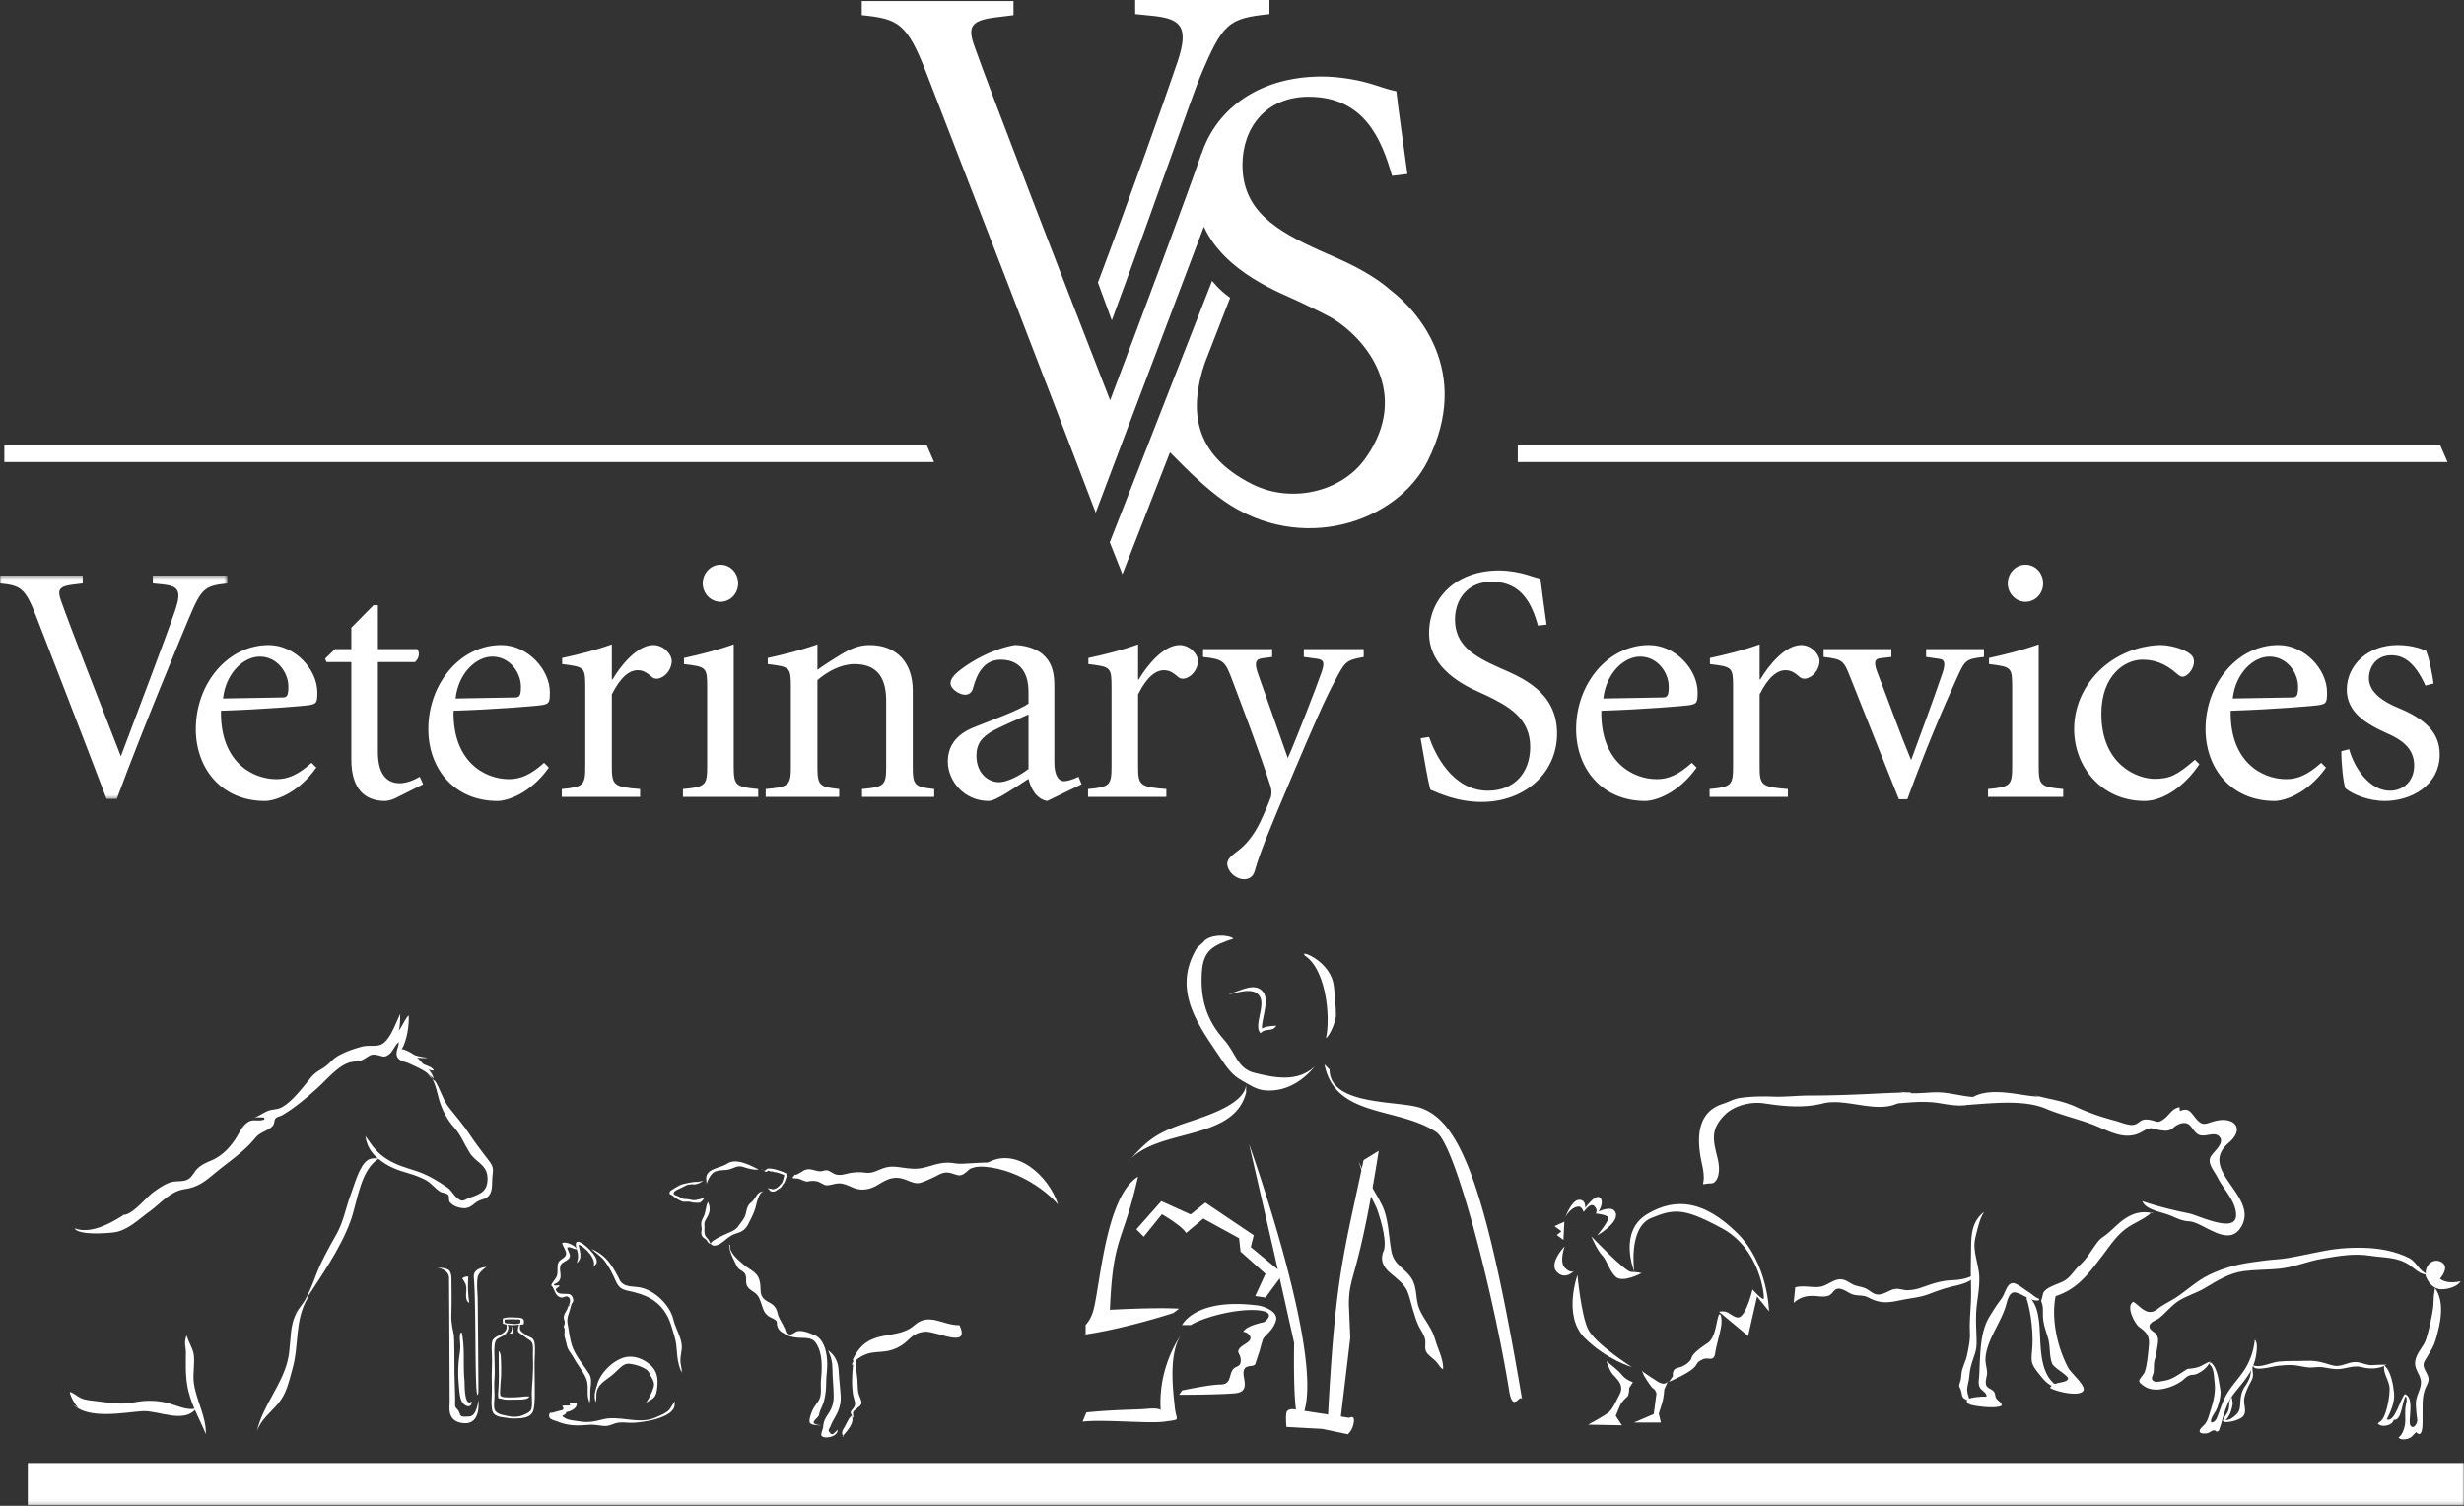
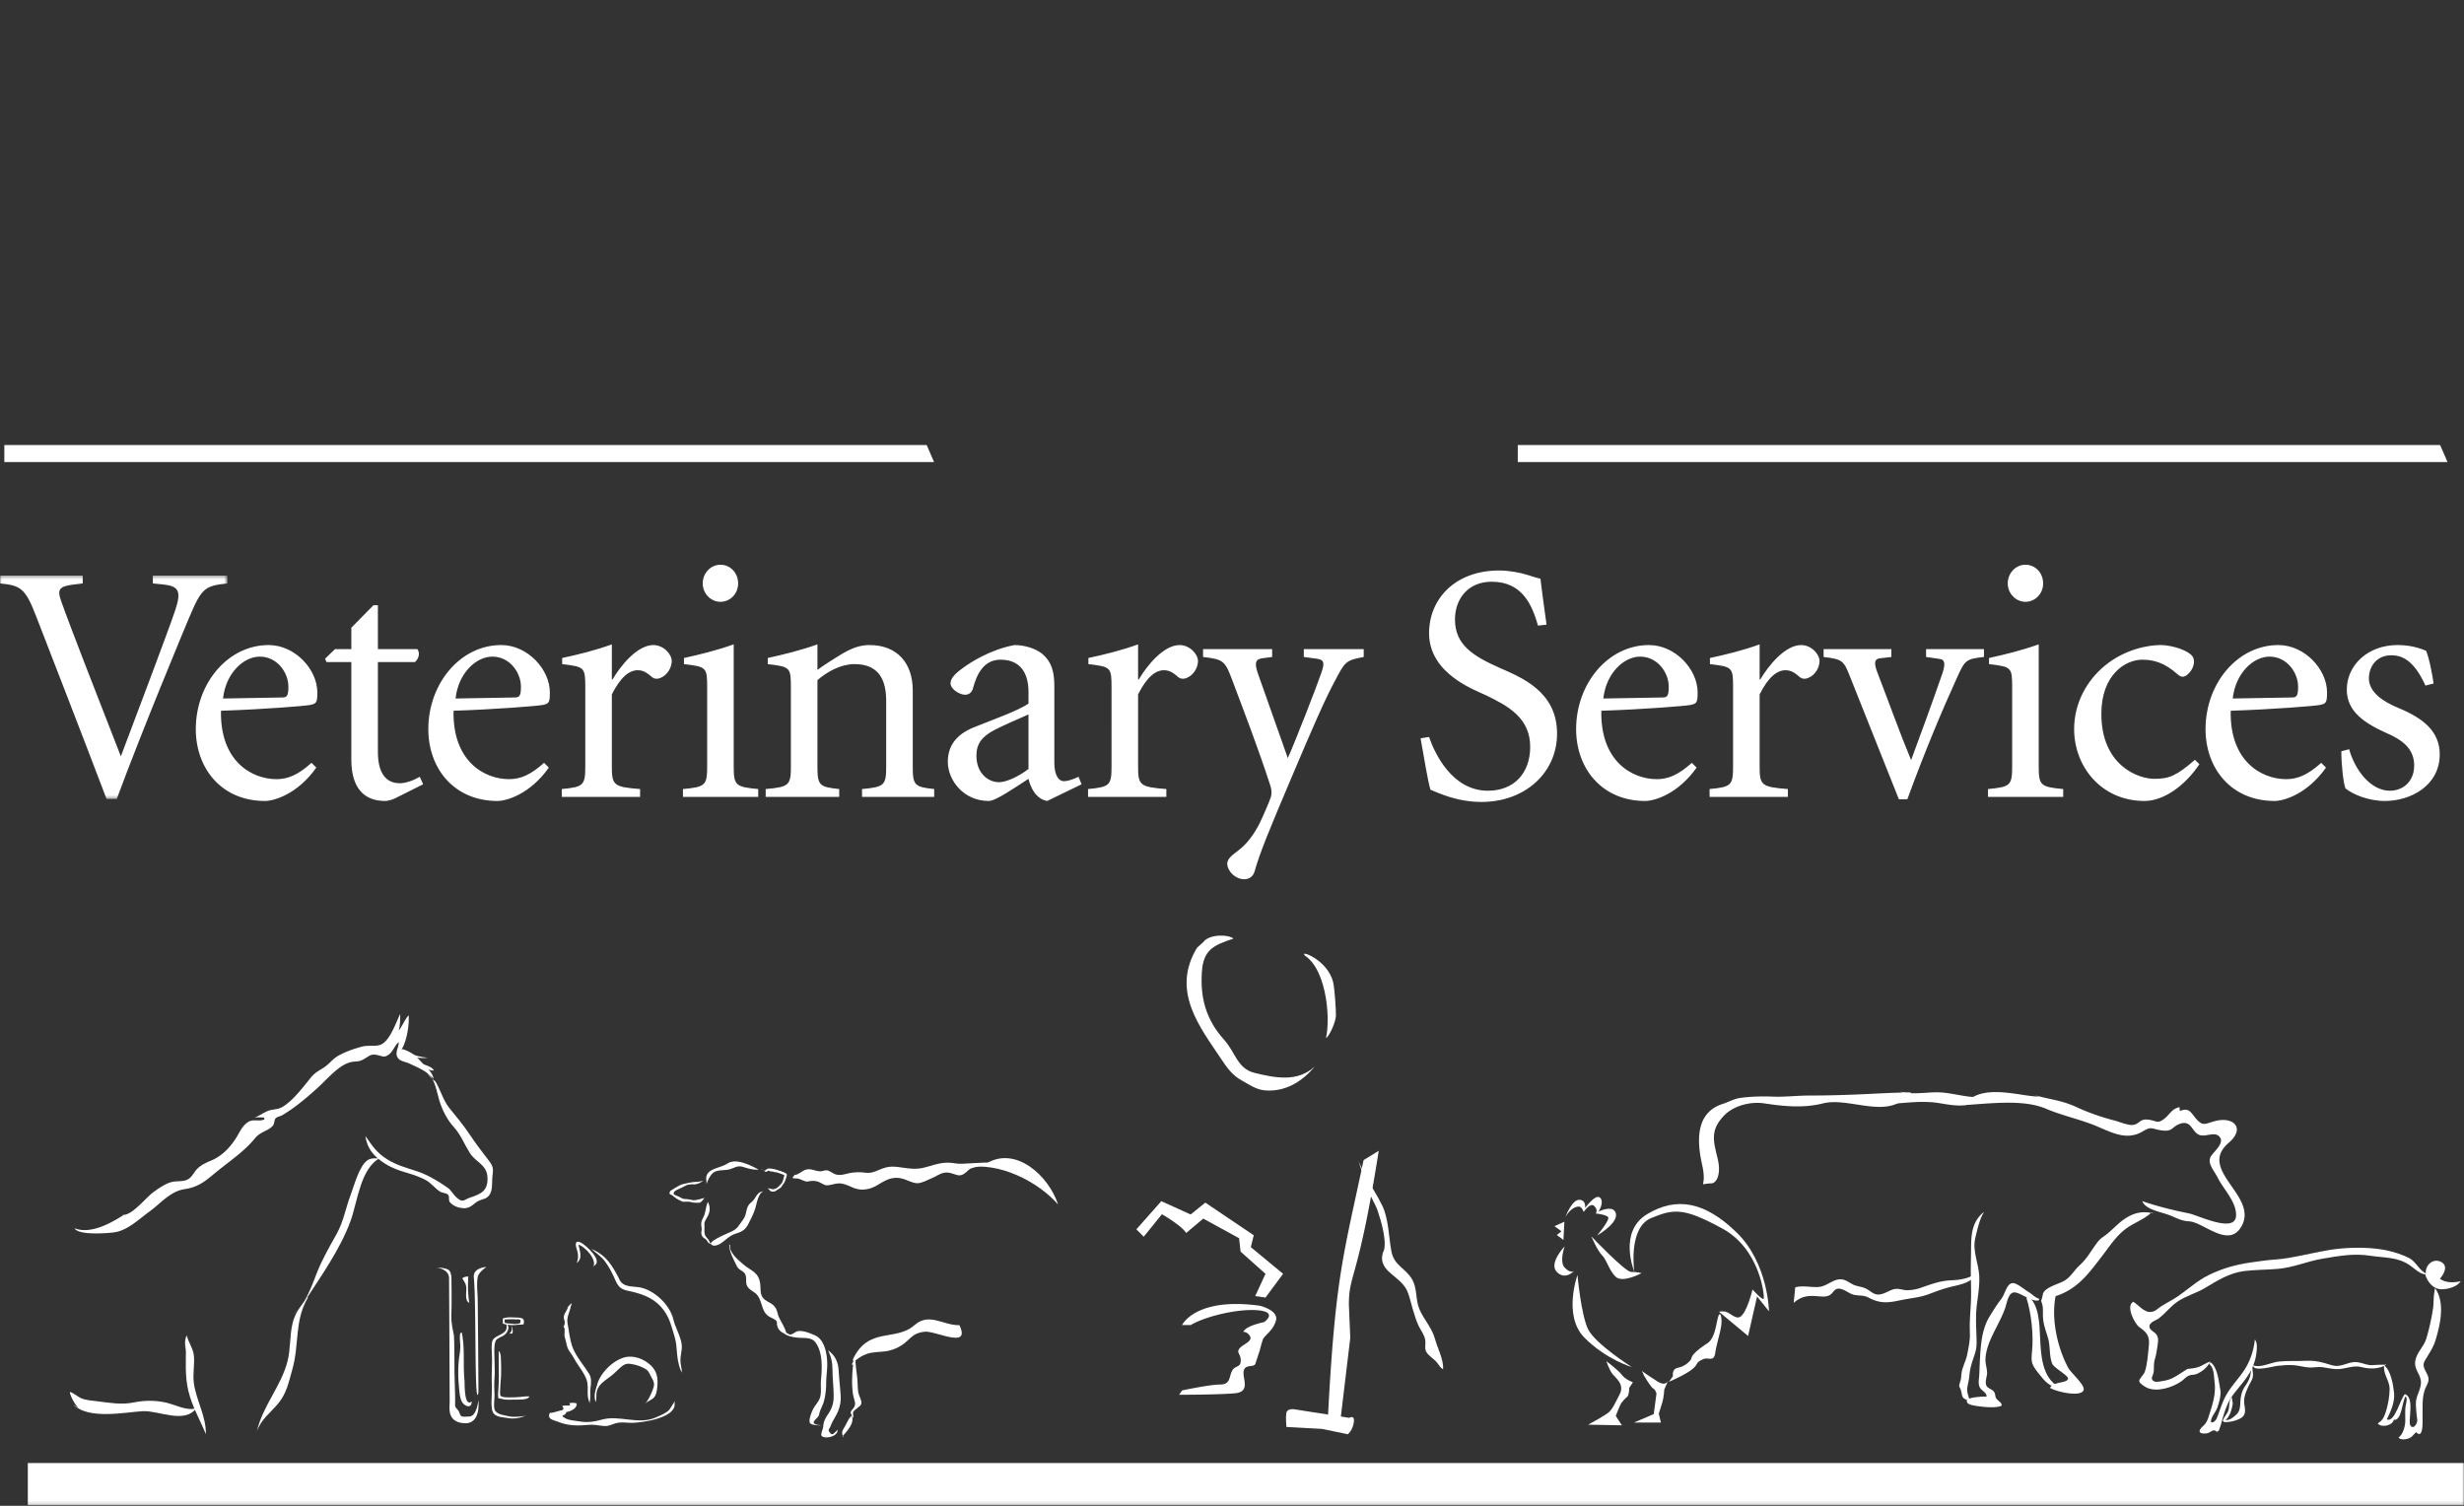
<svg xmlns="http://www.w3.org/2000/svg" xmlns:xlink="http://www.w3.org/1999/xlink" width="720" height="440" viewBox="0 0 720 440">
  <rect x="0" y="0" width="720" height="440" fill="#333333" stroke="none" />
  <defs>
    <path id="a" d="M0 .372h66.444v65.25H0z" />
    <path id="c" d="M0 439.824h720V0H0z" />
  </defs>
  <g fill="none" fill-rule="evenodd">
-     <path d="M320.824 82.555c9.318-24.73 19.311-52.818 23.25-64.457 3.412-10.219 1.07-12.549-6.986-13.443l-5.379-.537V0h39.236v4.117c-11.998 1.266-13.617 2.51-20.238 18.277-2.332 5.555-12.39 34.846-25.828 71.22l-4.055-11.059z" fill="#FFF" />
-     <path d="M406.397 84.838c-6.263-5.514-14.166-8.756-20.23-11.42-13.614-6.084-23.108-12-23.108-25.258 0-10.572 6.624-19.891 19.344-19.891 16.311 0 21.321 12.54 24.368 23.113l4.476-.537c-1.432-10.75-2.512-17.914-3.228-24.191-1.97-.355-4.476-1.248-6.803-1.963-3.769-1.262-9.865-2.332-14.875-2.332-18.677 0-30.971 9.658-35.224 22.545l-.057.01c-3.942 11.643-17.353 47.342-26.671 72.062-13.08-33.504-35.038-90.33-39.7-103.592-1.972-5.551-.89-7.342 5.731-8.238l5.732-.713V.303h-44.337v4.13c10.75 1.073 13.257 2.323 18.993 17.192 7.704 19.889 37.189 96.113 49.37 128.178 0 0 19.812-52.537 31.598-83.561 6.212 13.584 22.974 19.545 27.757 21.865 3.07 1.484 6.284 2.977 9.357 4.645 10.26 5.998 23.584 22.275 10.059 41.24-6.956 9.766-21.565 13.182-32.909 7.547-17.651-8.78-18.523-22.08-13.993-35.46l7.407-19.067c-3.355-2.385-5.27-4.953-5.27-4.953l-29.893 76.416 3.695 9.326 13.89-35.625c.49.5.992.996 1.48 1.477 3.457 3.529 9.1 9.113 14.278 12.717 22.568 15.713 50.501 6.338 59.524-11.625 13.21-26.321-3.209-44.183-10.762-49.907" fill="#FFF" />
    <g transform="translate(0 167.824)">
      <mask id="b" fill="#fff">
        <use xlink:href="#a" />
      </mask>
      <path d="M31.129 65.621c-6.758-17.807-16.307-42.37-20.586-53.414C7.36 3.951 5.969 3.254 0 2.658V.372h24.172v2.286l-3.182.393c-3.684.504-4.277 1.5-3.184 4.582 2.586 7.36 10.246 26.96 17.508 45.552 5.172-13.726 13.729-36.302 15.912-42.763 1.89-5.68.89-6.968-3.584-7.469l-2.98-.295V.372h21.782v2.286c-6.664.697-7.557 1.396-11.238 10.145-1.297 3.086-13.631 32.627-21.084 52.818h-2.993z" fill="#FFF" mask="url(#b)" />
    </g>
    <path d="M91.029 222.902c-3.98 3.578-6.953 4.774-10.236 4.774-7.168 0-16.512-5.17-16.223-19.989 12.338-.404 24.67-1.402 26.064-1.693 1.793-.404 2.094-.598 2.094-3.678 0-6.672-6.473-13.829-14.234-13.829-11.932 0-21.281 11.243-21.281 24.564 0 11.543 7.56 20.997 20.2 20.997 2.679 0 9.544-1.997 15.015-9.752l-1.4-1.394zm-25.86-18.797c.798-7.365 5.97-12.236 10.739-12.236 5.18 0 8.363 4.771 8.363 8.754 0 2.686-.406 3.182-1.795 3.182l-17.306.3zM110.424 219.721c0 7.757 3.674 9.148 6.365 9.148 1.785 0 3.979-.795 5.87-1.889l.99 2.193-8.15 4.074c-1 .502-2.296.801-2.991.801-6.36 0-9.846-4.086-9.846-12.034v-28.556h-7.264l-.398-.995 2.889-2.78h4.773v-6.265l6.467-6.568h1.295v12.832h11.535c.799 1.092.496 2.684-.695 3.777h-10.84v26.262zM158.979 222.902c-3.971 3.578-6.963 4.774-10.236 4.774-7.16 0-16.516-5.17-16.213-19.989 12.328-.404 24.658-1.402 26.061-1.693 1.785-.404 2.084-.598 2.084-3.678 0-6.672-6.461-13.829-14.223-13.829-11.938 0-21.289 11.243-21.289 24.564 0 11.543 7.561 20.997 20.193 20.997 2.682 0 9.551-1.997 15.02-9.752l-1.397-1.394zm-25.858-18.797c.797-7.365 5.973-12.236 10.744-12.236 5.178 0 8.357 4.771 8.357 8.754 0 2.686-.402 3.182-1.793 3.182l-17.308.3zM178.785 223.894c0 5.572.5 6.069 8.258 6.67v2.287h-22.885v-2.287c6.373-.601 6.867-1.097 6.867-6.67V200.92c0-5.973-.199-6.067-6.758-6.864v-1.786c4.674-1 9.543-2.192 14.518-3.978v10.244h.197c2.29-3.882 7.162-10.047 11.936-10.047 2.994 0 5.371 2.69 5.371 4.675 0 1.69-1.088 3.981-3.178 4.875-1.098.496-1.988.296-2.484-.1-1.4-1.196-2.494-2.094-4.279-2.094-2.393 0-4.973 1.894-7.562 7.065v20.986zM215.689 170.482c0 2.986-2.291 5.37-5.18 5.37-2.775 0-5.168-2.384-5.168-5.37 0-3.086 2.393-5.467 5.168-5.467 2.889 0 5.18 2.38 5.18 5.467zm-1.293 53.413c0 5.572.496 6.068 7.158 6.669v2.288h-21.986v-2.288c6.566-.601 7.072-1.097 7.072-6.67V200.92c0-5.973-.207-6.068-6.775-6.865v-1.785c4.582-1 9.457-2.193 14.531-3.98v35.605zM238.863 195.74c1.887-1.385 4.076-2.777 6.662-4.37 2.979-1.79 5.47-2.882 8.555-2.882 8.156 0 12.633 5.367 12.633 13.227v22.18c0 5.572.496 6.068 6.268 6.668v2.288h-21.088v-2.288c6.566-.6 7.057-1.096 7.057-6.669v-19.097c0-5.768-1.885-10.742-9.246-10.742-3.881 0-7.85 2.086-10.84 4.684v25.156c0 5.572.492 6.068 6.36 6.668v2.288H223.74v-2.288c6.867-.6 7.363-1.096 7.363-6.668V200.92c0-5.973-.205-6.068-6.756-6.865v-1.785c4.566-1 9.44-2.193 14.516-3.98v7.45zM316.049 229.174l-.896-2.192c-1.79.895-3.477 1.293-4.283 1.293-1.48 0-2.785-1.69-2.785-5.372v-22.38c0-3.577-.488-7.063-3.773-9.65-1.99-1.487-5.07-2.384-7.857-2.384-7.062 1.297-12.93 5.07-15.316 6.863-2.19 1.594-3.391 2.982-3.391 4.279 0 1.785 2.693 3.38 4.28 3.38 1.1 0 1.993-.694 2.292-1.9 1.094-4.165 3.182-8.345 8.05-8.345 5.27 0 8.165 3.277 8.165 9.449v3.375c-2.986 2.098-11.143 4.979-16.018 6.963-5.172 2.094-7.557 5.48-7.557 10.049 0 5.473 4.674 11.447 11.936 11.447 2.09 0 7.46-3.79 11.639-6.467.592 2.485 2.08 5.863 5.467 6.467l10.047-4.875zm-15.516-4.48c-2.69 2.09-6.37 3.876-8.65 3.876-2.988 0-6.566-2.486-6.566-7.756 0-3.588 1.688-5.566 5.172-7.461 1.88-.996 7.852-3.678 10.045-4.582v15.924h-.001zM332.557 223.894c0 5.572.494 6.069 8.258 6.67v2.287h-22.877v-2.287c6.363-.601 6.863-1.097 6.863-6.67V200.92c0-5.973-.203-6.067-6.764-6.864v-1.786c4.676-1 9.547-2.192 14.52-3.978v10.244h.201c2.293-3.882 7.16-10.047 11.94-10.047 2.985 0 5.364 2.69 5.364 4.675 0 1.69-1.092 3.981-3.176 4.875-1.098.496-1.99.296-2.494-.1-1.38-1.196-2.486-2.094-4.279-2.094-2.38 0-4.967 1.894-7.557 7.065v20.986h.001zM371.73 191.971l-2.978.395c-2.195.301-2.089 1.887-1.096 4.68l8.65 24.468c2.486-5.569 8.563-21.286 9.75-24.772 1.094-3.082.901-3.975-1.387-4.277l-3.688-.492v-2.289h17.505v2.29c-5.37.991-5.462 1.392-8.553 7.255-2.685 4.975-6.267 13.131-12.627 28.154-6.57 15.51-9.155 21.781-10.644 27.054-.496 1.983-1.994 2.487-3.09 2.487-2.488 0-4.868-2.189-4.971-4.578.103-1.393 1.194-2.28 2.784-3.486 2.788-1.984 5.07-4.968 6.86-8.652 1.4-2.983 2.688-6.065 3.092-7.256.29-.897.29-2.09-.106-3.283-3.38-10.54-8.058-22.684-10.938-30.34-2.29-6.164-2.589-6.66-8.752-7.355v-2.289h20.188v2.286h.002zM417.584 215.348c1.596 4.67 6.668 15.71 17.209 15.71 7.562 0 12.34-5.077 12.34-12.833 0-8.453-6.477-11.939-12.832-15.016-3.287-1.59-16.717-6.264-16.717-18.203 0-9.85 7.469-18.303 20.494-18.303 2.787 0 6.164.602 8.262 1.293 1.289.4 2.682.89 3.781 1.09.393 3.48.988 7.46 1.789 13.432l-2.488.3c-1.699-5.872-4.479-12.835-13.533-12.835-7.064 0-10.736 5.174-10.736 11.041 0 7.365 5.266 10.646 12.83 14.03 6.564 2.884 17.002 6.966 17.002 19.302 0 11.533-9.445 19.98-22.076 19.98-3.582 0-6.961-.692-9.453-1.485-2.486-.798-4.275-1.599-5.463-2.087-.801-2.586-1.902-9.654-2.887-15.025l2.478-.39zM494.373 222.902c-3.979 3.578-6.959 4.774-10.242 4.774-7.168 0-16.512-5.17-16.213-19.989 12.332-.404 24.67-1.402 26.055-1.693 1.793-.404 2.089-.598 2.089-3.678 0-6.672-6.468-13.829-14.22-13.829-11.938 0-21.287 11.243-21.287 24.564 0 11.543 7.561 20.997 20.203 20.997 2.67 0 9.541-1.997 15.008-9.752l-1.393-1.394zm-25.867-18.797c.805-7.365 5.972-12.236 10.746-12.236 5.176 0 8.365 4.771 8.365 8.754 0 2.686-.412 3.182-1.793 3.182l-17.318.3zM514.176 223.894c0 5.572.496 6.069 8.258 6.67v2.287h-22.877v-2.287c6.359-.601 6.863-1.097 6.863-6.67V200.92c0-5.973-.195-6.067-6.764-6.864v-1.786c4.672-1 9.549-2.192 14.52-3.978v10.244h.197c2.289-3.882 7.158-10.047 11.944-10.047 2.976 0 5.369 2.69 5.369 4.675 0 1.69-1.093 3.981-3.19 4.875-1.088.496-1.988.296-2.48-.1-1.396-1.196-2.486-2.094-4.275-2.094-2.393 0-4.98 1.894-7.564 7.065v20.986h-.001zM554.863 233.545l-14.03-35.211c-2.09-5.371-2.29-5.668-7.962-6.363v-2.29h19.8v2.29l-3.384.395c-1.293.197-1.889.896-.799 3.879 3.188 8.256 6.672 18.006 9.953 25.862 2.984-8.056 6.271-17.013 9.148-25.366.992-2.984.595-3.975-.696-4.178l-4.079-.592v-2.29h16.913v2.29c-5.47.592-5.569.992-8.06 6.463-4.078 8.957-9.053 20.69-14.325 35.11h-2.479zM597.018 170.482c0 2.986-2.284 5.37-5.172 5.37-2.776 0-5.166-2.384-5.166-5.37 0-3.086 2.39-5.467 5.166-5.467 2.887 0 5.172 2.38 5.172 5.467zm-1.29 53.413c0 5.572.506 6.068 7.157 6.669v2.288h-21.972v-2.288c6.56-.601 7.056-1.097 7.056-6.67V200.92c0-5.973-.19-6.068-6.76-6.865v-1.785c4.575-1 9.442-2.193 14.52-3.98v35.605zM642.678 223.307c-4.086 6.16-10.342 10.742-16.021 10.742-12.625 0-20.578-10.041-20.578-20.995 0-7.464 3.575-14.116 9.053-18.602 5.959-4.872 12.828-5.964 16.205-5.964 2.28 0 6.563.896 8.758 2.689.695.596 1 1.189 1 2.186 0 2.194-1.994 4.375-3.29 4.375-.4 0-.8-.105-1.493-.693-3.877-3.486-7.155-4.28-10.346-4.28-4.875 0-11.934 4.38-11.934 15.815 0 15.02 10.65 19.002 15.512 19.002 4.387 0 6.562-.996 11.842-5.566l1.292 1.29zM678.281 222.902c-3.976 3.578-6.963 4.774-10.24 4.774-7.16 0-16.518-5.17-16.213-19.989 12.334-.404 24.674-1.402 26.05-1.693 1.8-.404 2.104-.598 2.104-3.678 0-6.672-6.472-13.829-14.232-13.829-11.938 0-21.274 11.243-21.274 24.564 0 11.543 7.552 20.997 20.187 20.997 2.678 0 9.545-1.997 15.015-9.752l-1.397-1.394zm-25.857-18.797c.8-7.365 5.975-12.236 10.738-12.236 5.174 0 8.36 4.771 8.36 8.754 0 2.686-.4 3.182-1.788 3.182l-17.31.3zM686.438 218.93c1.606 5.766 6.072 12.128 11.938 12.128 3.582 0 7.062-2.487 7.062-7.354 0-4.082-2.286-6.973-7.759-9.348-6.458-2.89-11.928-6.27-11.928-12.832 0-7.168 6.163-13.035 14.816-13.035 3.574 0 6.361.797 8.36 1.69.991 2.284 1.98 7.858 2.184 9.552l-2.38.6c-2.99-6.574-6.182-8.855-9.953-8.855-4.484 0-6.566 3.473-6.566 6.76 0 4.082 4.277 6.86 8.655 8.652 7.26 2.984 12.043 6.867 12.043 13.527 0 9.147-8.466 13.635-16.021 13.635-5.072 0-9.645-2.092-11.534-3.689-.606-1.49-1.202-6.96-1.202-10.834l2.284-.597zM1.268 130.04h269.515l2.153 4.974H1.268zM443.506 130.04h269.518l2.162 4.974h-271.68z" fill="#FFF" />
    <mask id="d" fill="#fff">
      <use xlink:href="#c" />
    </mask>
    <path fill="#FFF" mask="url(#d)" d="M8.127 439.824H720v-12.316H8.127zM117.359 306.596c1.438-2.184 2.312-7.137 2.037-9.922-1.141 1.24-1.781 3.106-2.885 4.46.418-1.59.416-3.1.44-4.835-1.27 2.399-3.056 8.228-6.013 9.07-1.525.436-3.492.02-5.133.454-2.338.617-4.576 1.378-6.896 2.644-1.771.967-2.664 2.459-4.348 3.527-1.486.952-2.545 1.439-3.732 2.893-2.207 2.699-5.604 7.267-8.697 8.769-1.17.569-2.512.472-3.74.925-1.406.524-2.545 1.489-3.973 1.928a40.197 40.197 0 012.695.03c.057.203.125.367.21.529-1.745.83-3.257-.276-4.933.87-1.66 1.136-2.332 2.857-3.266 4.365-1.811 2.92-4.22 5.465-7.355 6.793-1.393.588-2.684 1.146-3.857 2.168-1.053.929-1.625 2.435-2.785 3.218-1.562 1.049-3.586.379-5.57 1.095-1.633.592-3.27 1.707-4.69 2.743-2.24 1.606-6.243 6.88-8.99 6.677.052.026.1.06.146.096-3.803 2.433-9.648 5.63-14.236 3.82 1.04 2.112 9.58 1.48 11.66 1.176 3.842-.553 7.17-3.856 10.158-6.015 3.422-2.467 6.13-5.981 10.377-6.6 4.498-.644 6.594-2.91 10.076-5.688 3.789-3.037 7.332-5.386 10.549-9.275 1.512-1.836 3.664-1.978 5.078-3.516.57-.601.416-1.671.766-2.09.59-.688 1.273-.604 2.08-1.07 3.705-2.18 7.19-5.158 10.379-8.051 2.658-2.398 6.076-6.595 9.572-7.41 1.643-.377 2.25.049 3.893-.916 1.713-.99 1.932-1.558 3.932-1.154 1.55.318 1.965.91 3.475-.297 1.123-.9 1.592-2.594 2.709-3.46.086 1.434-1.117 2.946-.375 4.346.666 1.262 2.254 1.305 3.529 1.9 2.789 1.31 4.969 2.154 7.068 4.427-.475-2.143-1.996-3.061-3.39-4.676-1.72-1.98-3.022-3.076-5.544-3.947" />
    <path d="M119.852 307.637c1.367.937 3.432 1.27 5.131 1.445-.986.13-2.473.114-3.494-.127.693 2.452 4.312 1.938 5.328 3.883-2.508-.02-5.807-2.465-6.758-4.783M126.898 315.514c1.748 2.504 2.387 5.742 4.395 8.244 2.06 2.565 4.146 5.006 5.963 7.76 1.84 2.812 3.834 5.289 5.857 7.984 1.19 1.578.969 2.532.78 4.19-.185 1.636.106 3.698-.675 5.144-.887 1.647-2.12 1.412-3.473 2.117-1.35.704-2.096 2.014-3.938 2.092-1.494.04-3.57-.627-4.4-1.836-.438-.627.076-1.47-.516-2.125-.426-.474-1.674-.496-2.285-.875-1.502-.93-2.627-2.576-4.25-3.412-1.492-.787-3.12-1.404-4.773-1.885-3.502-1.01-6.355-2.002-9.318-4.543-2.01-1.725-3.174-3.904-3.484-6.406 2.145 3.037 3.295 4.875 6.39 6.817 2.66 1.666 5.515 2.44 8.546 3.42 3.076 1 6.207 2.847 8.953 4.765 1.359.942 1.623 1.963 2.807 3.004 1.836 1.638 2.11.565 3.828-.006 3.17-1.047 5.3-1.918 5.15-5.847-.15-3.87-3.416-4.407-5.19-7.256-1.726-2.774-2.61-5.284-4.77-7.66-1.898-2.1-3.338-5.024-4.137-7.683-.69-2.325-1.4-6.815-3.656-8.105.756.893 1.438 1.829 2.4 2.516" fill="#FFF" mask="url(#d)" />
    <path d="M111.146 338.313c-5.859 3.031-6.625 12.738-8.707 18.45-3.027 8.304-8.559 15.99-13.318 23.377-.848 1.31-2.082 3.154-3.449 3.899 3.199-1.993 5.588-8.618 6.873-11.983 1.469-3.825 3.768-7.83 5.748-11.351 2.156-3.853 2.646-7.538 4.197-11.63 1.025-2.71 2.496-8.476 4.961-10.094 1.125-.74 2.803-.46 4.104-.46" fill="#FFF" mask="url(#d)" />
    <path d="M90.004 379.143c-4.043 6.673-2.482 13.839-4.623 21.158-1.014 3.52-1.592 6.776-4.041 9.75-2.256 2.737-5.125 4.73-6.273 8.203 1.662-7.386 7.006-13.078 8.922-20.382.934-3.565.637-7.452 1.465-11.055.783-3.401 2.414-4.988 4.34-7.675M54.35 393.035c0 4.467-.367 8.967.668 13.317 1.082 4.577 3.432 8.546 5.146 12.733.07-5.42-2.846-9.799-3.535-15.064-.35-2.693.332-5.449 0-8.1-.234-1.912-1.58-3.72-2.066-5.71-.904 1.813-.219 3.4-.424 5.305" fill="#FFF" mask="url(#d)" />
    <path d="M21.391 410.45c4.592 4.44 14.934 2.237 20.316 1.905 4.525-.27 12.223 3.861 15.674-.896-2.512.992-6.268-1.018-8.79-1.592-3.259-.73-6.308-.71-9.579-.049-3.57.715-6.953.1-10.574-.357-1.773-.23-3.445-.256-5.02-1.03-1.087-.54-1.804-1.377-3.034-1.692.174 1.422 2.037 4.844 3.498 5.364M196.895 386.18c-.73-4.586-5.652-9.315-10.133-10.035-1.648-.262-3.781-.057-5.102-1.303-.531-.512-.789-1.27-1.117-1.892-.779-1.49-1.664-2.974-2.715-4.295-1.326-1.664-3.104-2.901-5.008-3.72 1.295 1.22 2.771 2.099 3.881 3.554 1.287 1.692 2.242 3.61 3.098 5.552.926 2.098 1.664 2.727 3.9 3.184 2.186.447 4.367 1.082 6.301 2.152 3.125 1.735 5.117 4.57 6.139 7.965.506 1.678 1.291 3.904 1.49 5.795.211 1.984.223 3.865.785 5.814.199.688.459 1.514.836 2.127.014-1.195-.432-2.343-.432-3.59-.004-1.471.521-2.958.402-4.374-.213-2.515-1.879-5.086-2.428-7.467" fill="#FFF" mask="url(#d)" />
    <path d="M173.633 369.846c2.69-1.453-2.482-6.016-3.836-6.715-1.828-.945-1.711.535-1.26 1.894.45 1.342.557 2.68-.035 4.034 1.885-1.311.857-3.664.535-5.36 1.86.507 5.568 4.425 4.279 6.58" fill="#FFF" mask="url(#d)" />
-     <path d="M168.408 364.728c-.65-.9-3.06-2.038-4.145-1.478.193.92 1.27 2.245 1.158 3.188-.146 1.212-1.785 1.454-2.27 2.517-.516 1.132.014 2.69-.432 3.882-.373.998-1.316 1.78-1.662 2.75 1.154 1.005.887 2.993 2.781 3.528.926.251 1.457-.682 2.246-.115.801.582.473 1.759.092 2.467 1.031-.52 1.64-1.06 1.191-2.224-.428-1.11-1.018-1.142-2.059-1.173-.812-.024-1.934.103-2.53-.56-.956-1.065.292-1.075.733-1.798-.553-.43-1.29.375-1.7-.394 1.276-.513 1.985-1.127 2.001-2.481.01-1.104-.457-2.38.107-3.308.602-.993 2.268-1.113 2.594-2.325.211-.795-.699-1.81-.76-2.675.89-.371 1.926.635 2.971.52" fill="#FFF" mask="url(#d)" />
    <path d="M166.164 381.48c-.203 1.176-1.275 2.084-1.412 3.288-.066.616.205.9.264 1.51.053.572-.115.856-.33 1.474.576.24.13 2.128.303 2.803.223.84.46 1.654.646 2.56.162.803.58 1.524 1.092 2.212.656.89 1.062 1.765 1.658 2.707 1.031 1.615 2.334 3.247 2.984 5.026.656 1.798.16 3.67.48 5.505.114.68.634 1.212.206 1.926.678-1.366.293-3.393.492-4.893.182-1.401.383-2.916-.404-4.158-1.4-2.231-2.998-4.1-4.242-6.438-1.129-2.125-1.44-4.555-1.818-6.93-.23-1.464-.506-2.022-.129-3.49.238-.947.71-2.017.871-2.974.037-.19.246-.51.285-.759-.707.272-.998 1.055-1.477 1.594M174.38 405.063c.714-3.621 4.634-7.51 8.105-8.43 2.686-.721 5.729.473 7.67 2.317 1.842 1.75 2.17 3.803 1.918 6.24-.133 1.28-.25 2.593-1.256 3.423-.711.587-1.648.894-2.336 1.522.863-.762 1.67-2.594 2.12-3.688.647-1.562.749-2.327-.104-3.733-.705-1.154-.78-2.11-2.027-2.776-.992-.53-1.992-.964-3.121-1.197-1.533-.313-2.367-.503-3.6.475-1.092.87-1.988 1.906-3.092 2.772-2.031 1.6-4.27 2.673-4.385 5.512-.025.716.029 1.63-.236 2.231-.617-2.195-.037-3.423.559-5.42" fill="#FFF" mask="url(#d)" />
    <path d="M197.107 409.967c.555 3.277-5.236 4.762-7.547 5.209-1.32.254-2.623.437-3.95.554-1.636.16-3.335-.23-4.958 0-1.482.21-2.457 1.054-4.02.966-1.582-.09-2.846-.486-4.463-.344-3.307.29-6.07.34-9.176-.913-1.43-.575-3.141-.671-2.36-2.567.925.026 1.8-.392 2.675-.58 1.072-.221 1.818-.336.959-1.471.734-.201 1.549-.078 2.314-.117-.088-.17-.068-.523-.193-.715.775-.061 1.379-.17 2.11.109.19 1.55-1.892 2.314-3.063 2.562-.027 1.219-2.19.63-.348 1.715 1.26.74 2.8.705 4.197.963 2.393.44 4.457.074 6.695-.54 4.912-1.345 10.479 1.522 15.316-.47 1.268-.531 2.697-1.095 3.793-1.927 1.018-.784 1.354-2.2 2.234-2.96M127.635 370.377s3.568.447 3.584 3.082c.016 2.637.2 34.877.178 36.309-.021 1.432-.887 5.775 4.225 6.115 5.113.334 4.162-6.76 4.162-6.76s-.396 4.699-2.658 4.797c-2.264.107-2.457.15-2.828-.971-.504-1.545-1.46-1.24-1.31-2.764.1-1.09-.181-7.031-.185-9.033-.008-1.998-.014-10.07-.178-11.062-.162-.996-.871-3.4-.732-6.012.14-2.597.023-10.533.023-10.533s.039-1.51-.65-2.318c-.688-.801-3.631-.85-3.631-.85" fill="#FFF" mask="url(#d)" />
    <path d="M142.133 370.207s-3.961.187-3.676 3.047c.768 7.873.119 38.928 1.334 33.793.057-.235-.172-26.564-.207-27.773-.031-1.205-.37-4.514.037-6.221.322-1.369 2.512-2.846 2.512-2.846M135.018 373.602a2.314 2.314 0 011.826-.561c-.156 2.473-.129 5.23.291 7.639-1.27-.487-.889-2.674-.867-3.776.027-1.608-.332-1.847-.998-3.136M134.49 389.58c-.285 1.375.068 2.908 0 4.31-.064 1.41-.375 2.806-.479 4.216a40.14 40.14 0 00.051 6.512c.133 1.414.203 3.5.828 4.817.682 1.433 2.893 2.431 2.965.09-2.307 1.813-2.039-5.276-2.127-6.177-.475-4.684.182-9.363-.8-13.995M146.994 385.246c1.152-.375 2.232-.328 3.45-.266.675.033 1.3 0 1.921.191.895.291.736.893.67 1.775-.775.213-2.5.11-2.789.213.145-.058 1.758-.476 1.848-.613-.039.053-.016-.766 0-.75-.244-.4-.91-.234-1.385-.264a23.04 23.04 0 00-3.746.094" fill="#FFF" mask="url(#d)" />
    <path d="M146.963 385.523c-.092.31.045.844-.055 1.215 1.414.54 3.598.64 5.096.145-.711.077-1.646-.004-2.375-.078-.605-.056-1.55-.047-2.107-.269-.117-.358-.07-.756-.092-1.142a.496.496 0 00-.398.058" fill="#FFF" mask="url(#d)" />
-     <path d="M152.021 386.816c0 .53-.168 1.205-.053 1.7.137.59 1.096 1.071 1.559 1.45 1.088.902 2.211.641 2.6 2.115.41 1.572.066 4.693.066 6.328 0 2.095.066 4.235.066 6.32 0 2.271.127 4.901-.336 7.12-.572 2.69-3.74 2.603-5.773 2.658 1.281-.65 4.762-1.276 5.135-2.849.322-1.35.09-2.983.09-4.379 0-2.402.592-5.939.342-10.899-.053-1 .168-2.82-.141-3.755-.33-.993-1.201-1.184-1.982-1.836-.43-.368-.934-.559-1.348-.955-.289-.264-.688-.422-.844-.752-.242-.543.113-2.028.619-2.332" fill="#FFF" mask="url(#d)" />
    <path d="M147.984 386.96c.246 1.458-.141 2.077-1.338 2.802-.84.494-2.365 1.006-2.746 1.998-.39 1.023-.197 3.297-.152 4.365.092 1.986-.07 4.018-.07 6.016 0 2.076.115 3.879 0 5.945-.057 1.102-.18 3.547.346 4.58.783 1.539 2.957 1.404 4.445 1.709 1.354.283 3.039.07 4.307-.394.344-.124.71-.253 1.072-.288-1.6.178-3.547.53-5.178.139-1.311-.314-3.088-.392-3.965-1.576-.64-.87-.16-3.537-.21-4.613-.067-1.633-.134-3.31.007-4.94.148-1.714 0-3.49 0-5.226 0-1.711-.262-3.913.266-5.523.33-.977 1.928-1.277 2.738-1.97.848-.718 1.525-2.11.623-3.093" fill="#FFF" mask="url(#d)" />
    <path d="M145.71 394.887c0 2.488.058 4.947.058 7.463 0 1.134-.033 2.273-.117 3.4-.068.852-.22 2.055.008 2.87.682-.038 1.326.315 2.02.355.838.054 1.713.043 2.559 0 .873-.043 4.105.248 4.445-.942-1.363-.1-2.732.259-4.098.259-.818 0-1.7.082-2.852 0-.527-.04-1.377-.121-1.55-.617-.15-.438 0-1.767 0-2.25 0-1.13.198-2.2.237-3.321.064-1.808.018-3.54-.057-5.326-.037-.786-.105-1.272-.477-1.89M149.562 387.574c.098.852-.037 1.735-.797 2.12.283 0 .572 0 .852-.012.451-.45.039-1.43.076-2.036M709.106 372.227c-2.304-1-2.99-3.516-5.202-4.655-1.857-.95-4.548-1.808-6.568-2.218-4.168-.872-9.197-.9-13.457-.512-4.128.383-7.879 1.358-12.004 2.149-2.04.395-4.393.862-6.534 1.006-2.572.177-4.892.503-7.42.87-4.53.652-8.218 1.659-12.356 3.635-3.552 1.698-6.439 4.49-9.662 6.612-1.435.942-2.986 1.7-4.413 2.619-1.003.644-1.6 1.428-2.779 1.604-2.166.328-3.695-1.95-5.346-2.951-2.313 1.23.418 6.43 1.708 7.365 2.31 1.663 3.16 2.608 2.82 5.707-.241 2.223-.433 5.362-1.18 7.43-.351.953-1.77 2.07-1.597 2.779.147.65 1.677 1.586 2.224 1.838 3.007 1.383 7.61-.108 10.16-1.945.703-.51 1.354-1.311 2.149-1.622.778-.302 1.54-.113 2.357-.498 1.721-.818 2.991-1.886 3.85-3.568-.938.169-2.425 1.283-3.538 1.615-2.155.63-2.805.334-3.286.623-1.856 1.12-3.99 2.846-6.104 3.246-.836.159-2.732.644-3.438.31-1.385-.647-.29-1.728-.16-2.805.145-1.28-.084-2.261.316-3.597.394-1.336.593-2.516.785-3.92.167-1.224.421-2.2-.27-3.326-.575-.936-2.11-1.278-2.084-2.46.034-1.242 2.005-1.753 2.82-2.38 1.865-1.44 3.328-3.4 5.32-4.783 2.475-1.723 5.587-2.502 8.216-4.104 3.434-2.093 7.095-4.318 11.173-4.854 3.284-.426 6.564-.37 9.904-.651 4.628-.371 8.588-2.226 13.088-2.974 4.947-.817 9.075-1.643 14.115-.858 4.063.628 7.848.31 11.378 2.72 1.433.97 3.172 2.848 5.014 2.707M711.525 376.371c3.078 4.252 1.487 10.875.145 15.277-.58 1.914-1.55 3.346-2.575 5.053-.547.887-1.078 1.592-.85 2.664.16.76.891 1.854 1.17 2.58.69 1.768-.345 2.572-.933 4.354-.52 1.562-.586 3.218-.586 4.922 0 1.566.008 3.146 0 4.713-.023 1.335-.24 4.33-1.886 2.547-.93.811-1.088 1.502-2.433 1.916-.836.256-2.147.391-2.71-.354 1.325-.84 1.978-3.4 1.978-4.865-.006-1.197-.052-2.404 0-3.602.043-.93.8-2.836.114-3.545-1.077 1.318-1.098 7.297-3.5 6.84-.198 1.543-2.973 2.174-4.123 1.508-.983-.559-.27-.496.382-1.14.746-.724 1.08-1.65 1.411-2.612.666-1.98 1.142-4.754 1.142-6.812-.002-2.289-1.965-4.39-1.618-6.796 1.948 1.233 2.7 5.84 2.905 7.98.271 2.785-.948 5.332-2.097 7.74 2.31 1.201 4.087-6.52 5.293-7.379 2.062.822 1.58 4.325 1.496 6.06-.036.75-.29 2.514.088 3.11.626.971 1.365.248 1.761-.513.496-.948.084-1.819.035-2.81-.086-1.347-.317-2.66-.125-3.983.274-1.893 1.653-3.78 1.387-5.768-.295-2.176-2-3.33-1.644-5.728.37-2.52 2.498-4.144 3.224-6.538.871-2.857 1.56-6.066 1.994-8.95.16-1.099.11-2.253.2-3.376.095-1.088.392-2.088.353-3.193" fill="#FFF" mask="url(#d)" />
    <path d="M708.828 372.148c-.209-2.304 1.91-4.472 4.23-3.517 2.485 1.03 1.202 3.594-.105 5.015 1.68 1.301 4.125 1.174 6.072.747-1.014 1.638-3.83 2.373-5.623 2.34-2.398-.042-3.957-2.042-4.688-4.114M697.336 398.777c-2.215 1.332-4.975 1.317-7.385.674-2.385-.63-4.758.73-7.304.617-1.366-.058-2.737-.377-3.991-.562-1.254-.177-2.504.131-3.748.092-1.57-.045-3.246-.623-4.918-.7-1.61-.07-3.133.057-4.691.233-1.254.142-6.926 1.842-6.916-.177 2.176.856 5.16-.844 7.498-1.092 2.664-.275 5.428-.106 8.12-.228 1.942-.084 3.44.164 5.29.674 1.166.32 2.52.886 3.727.824 2.244-.123 3.83-1.507 6.227-1.028 1.559.307 2.63.948 4.215.784 1.113-.112 2.72-.112 3.643-.112" fill="#FFF" mask="url(#d)" />
    <path d="M645.48 398.545c1.552 1.04 1.43 3.754 1.644 5.402.368 2.909-.366 5.715-1.29 8.557-.421 1.303-.673 2.56-1.523 3.635-.41.535-1.802 1.488-1.53 2.238.237.666 1.856.55 2.38.377 1.02-.352 1.027-.822 1.999-.762.322.01.31.528.908.262.413-.188.443-.701.584-1.057.386-.973.621-2.115.938-3.16.659-2.2 1.47-4.474 2.841-6.338 1.596-2.164 3.565-4.217 4.924-6.541a16.477 16.477 0 001.584-3.718c.319-1.093.989-4.913.04-5.823.064.069-.128-.31-.093-.218-.34 3.347-1.462 6.655-3.464 9.505-1.624 2.309-3.495 4.279-4.895 6.73-1.023 1.787-1.59 3.707-2.319 5.599-.253.664-.501 1.644-1.168 2.119-.957.687-1.175.134-.822-.82.44-1.178 1.355-2.132 1.758-3.382.505-1.56 1.098-3.507.802-5.13-.447-2.44-.792-6.435-2.82-7.944" fill="#FFF" mask="url(#d)" />
    <path d="M658.213 399.486c-.117.957.295 2.067.033 3.047-.246.895-.855 1.744-1.24 2.606-.791 1.772-1.483 3.246-1.18 5.244.289 1.836.475 3.252-1.283 4.146a9.775 9.775 0 01-4.701 1.014c-.082-.192-.14-.48-.117-.672 1.566.254 2.229-.23 3.38-1.196 1.32-1.1 1.43-1.966 1.53-3.75.1-1.83.375-3.419 1.432-4.923.999-1.442 1.793-3.043 1.615-4.934" fill="#FFF" mask="url(#d)" />
    <path d="M652.232 407.873c-.24.613.272 1.697.178 2.398a14.41 14.41 0 01-.504 2.09c-.306.979-1.205 2.793-2.396 2.967.205-1.109 1.205-2.006 1.603-3.115.487-1.361.057-2.869 1.055-4.049M593.908 319.824c4.555 1.41 8.311 1.574 12.813 3.656 3.57 1.656 7.423 2.984 11.265 3.977 1.39.367 4.14 1.537 5.516 1.222 1.906-.425 1.785-1.903 4.504-1.478 2.32.375 2.395 1.254 4.414-.29 1.615-1.239 2.184-2.948 4.453-3.388.012.355.09.766.09 1.135 2.65-1.113 3.125.297 4.754 2.246 2.193 2.571 2.926 1.196 6.184.535 4.955-.992 8.166 2.36 3.354 6.49-9.368 8.03 8.795 15.451 3.734 24.404-3.74 6.633-11.068-1.209-15.33-1.449-2.746-.152-4.07-1.31-6.71-2.14-2.782-.872-6.08-1.566-6.962-3.763 4.201 1.48 9.24 2.698 13.672 3.592 2.654.54 13.565 5.975 13.74.631.145-3.983-3.686-7.705-5.318-10.983-1.154-2.296-3.326-4.407-1.949-6.47.912-1.364 3.734-3.62 2.605-5.35-1.379-2.086-4.207.043-6.166-.802-2.15-.935-2.217-4.339-5.502-3.237-2.543.857-2.047 2.451-5.502 1.936-2.945-.426-2.785-1.284-5.496.332-4.613 2.738-8.94.326-13.594-1.623-4.51-1.88-10.072-3.079-14.529-4.988-6.71-2.89-16.385-1.54-24.08-1.098 4.883-6.71 16.381-2.494 21.875-2.494M628.686 354.285c-2.212 2.125-5.52 3.145-7.937 5.115-2.58 2.075-4.35 4.814-6.327 7.398-4.072 5.293-7.229 9.828-13.755 11.947-1.33 6.66.51 15.051 3.684 20.932.889 1.645 5.288 5.275 4.423 6.697-1.197 1.976-8.553.084-9.716-.84.875-1.939 5.131-1.228 5.236-2.754.058-.822-4.1-3.09-4.596-4.252-.923-2.125-.572-5.109-1.197-7.34-.674-2.432-1.454-4.055-1.545-6.697-.04-1.18.1-2.395-.221-3.443-.484-1.549-.268-.355.202-2.842.38-2.012 4.572-2.978 6.15-3.89 2.024-1.163 2.787-2.885 4.537-4.528 1.906-1.807 2.389-2.693 3.885-4.855 1.794-2.614 1.977-2.763 3.558-3.884 1.684-1.198 3.228-2.948 4.847-4.209 3.086-2.383 5.899-3.146 9.376-2.25M595.89 379.912c-2.023.746-5.103-2.01-7.06-2.25-1.941-.238-2.36 2.955-2.88 4.488-1.66 4.89-5.512 9.746-5.772 14.842-.082 1.42.392 2.63.465 3.961.07 1.274-.81 2.908-.112 4.088.388.652 1.572.93 2.067 1.56.548.716.318 1.147.627 1.84.395.882 1.763 1.27 1.685 2.278-1.603.934-6.498.297-8.21-.037-.727-.148-2.32-.506-1.902-1.525.367-.914 4.634-1.104 5.668-1.06.183-1.128-1.502-1.765-1.963-2.722-.535-1.092-.213-2.324-.147-3.535.17-3.31.2-6.535.64-9.787.323-2.438.993-5.088 2.284-7.213 1.045-1.709 2.28-3.699 3.474-5.23 1.362-1.75 1.737-5.619 4.31-4.463 1.235.55 2.476 1.637 3.67 2.363 1.006.611 1.938 1.637 3.01 1.941M524.13 380.709c4.763-4.234 9.07 0 11.399-3.055.872-1.145 1.625-1.396 3.135-.758 1.233.523 2.033 1.297 3.416 1.523 1.436.23 2.487.043 3.79.693 1.212.596 1.999.993 3.345 1.248 2.398.467 4.508-.113 6.87-.57 2.66-.518 5.056-.691 7.628-1.67 2.41-.914 4.592-1.707 7.158-2.291 1.969-.447 5.903-1.287 6.385-3.682-1.967 1.51-4.621 1.85-7.115 1.967-3.344.158-5.993 1.193-9.057 2.252-1.12.387-2.586.643-3.78.643-1.231.006-2.466-.574-3.667-.34-1.39.266-2.756 1.342-4.27 1.564-1.677.264-2.482-.771-3.804-1.523-1.16-.65-2.151-.701-3.35-1.066-1.226-.367-2.263-1.359-3.507-1.693-2.537-.67-4.301 1.549-6.686 2.023-2.06.414-5.17-.482-7.438.199M558.377 319.215c-4.924.039-9.459.316-12.361.447-5.637.27-11.426.46-17.076.46-3.943 0-7.367.48-11.285.306-2.841-.112-6.675-.012-9.479.453-1.562.262-3.162 1.162-4.707 1.666-8.246 2.59-7.559 11.234-6.096 17.799 1.613 7.203-1.738 5.57 2.723 5.443 1.488-.043 2.927-2.705 1.812-7.258-1.271-5.175-2.189-8.271 1.826-12.496 2.852-3.007 7.832-4.215 11.773-3.621 5.803.869 11.451 1.449 17.232 0 6.686-1.681 16.1 3.276 22.311-.306.988-.562 1.84-1.554 2.867-1.985" fill="#FFF" mask="url(#d)" />
    <path d="M579.72 354.135c-4.464 3.572-3.603 8.683-3.804 13.84-.164 4.234.192 8.432-.008 12.675-.148 3.07-.46 5.853-.296 8.9.103 2.147-.405 4.292-.802 6.345-.34 1.777-1.506 3.762-1.657 5.512-.093 1.152-.075 1.502-.453 2.598-.405 1.223-.2.942.274 2.164.273.72.214 1.574.604 2.15.368.553 1.678.965 2.155 1.314-.252-.801-.83-2.256-.897-3.174-.113-1.437.537-2.881.612-4.273.128-2.104.574-3.465 1.26-5.502.54-1.59.872-2.561.872-4.262 0-2.897-.28-5.748-.14-8.674.17-3.67 1.092-7.025.914-10.855-.171-3.594-2.021-7.348-1.192-10.984.495-2.19 1.29-5.69 2.41-7.464M592.164 379.356c1.44 4.478 2.098 10.945 1.604 15.615-.329 3.173-.103 3.764 1.987 6.42 1.715 2.177 3.303 4.121 5.918 3.897-4.996-2.63-5.31-9.396-5.54-14.43-.165-3.634-.278-10.063-3.657-12.12M555.26 318.957c3.728 1.18 8.53-.104 12.508.297 4.148.422 8.039 1.775 12.252 1.23-4.534 3.146-7.428 2.887-13.174 1.891-5.858-1.012-10.898.199-16.674.246 2.37-1.025 4.674-4.334 7.529-2.445M457.121 356.994l-2.887 1.31 2.051 1.493-1.37 1.084 1.935 1.431M457.394 355.701s1.887-5.109 4.027-5.109c2.154 0 1.762 2.402 1.762 2.402s3.063-4.314 4.389-2.996c1.318 1.324-.483 4.04-.483 4.04s3.613-1.794 4.774-.118c2.043 2.955-5.185 7.111-5.185 7.111s3.94-4.683 3.202-5.422c-.741-.744-3.585-1.007-3.585-1.007s.772-.99-.434-2.188c-1.197-1.192-3.085 1.74-3.085 1.74s-.57-1.588-1.363-1.588c-2.452 0-4.019 3.135-4.019 3.135M465.002 361.272s9.859 10.38 11.596 10.38c1.723 0 3.091.36 3.091.36s-5.614 3.034-7.601 1.046c-1.988-1.986-2.541-4.85-3.959-6.267-1.416-1.416-3.127-5.52-3.127-5.52" fill="#FFF" mask="url(#d)" />
    <path d="M477.547 371.553s-4.826-11.625 3.795-16.793c8.623-5.174 16.957-3.571 26.166 5.429 9.21 8.995 9.402 22.98 9.402 22.98l-3.48-4.331-2.622 11.547-8.484-7.071s1.275-.355 2.307.116c1.367.627 2.69 2.062 3.854 1.359 2.04-1.238 3.61-7.992 3.61-7.992s2.905 3.226 3.262 2.72c.349-.501-.957-14.496-12.08-20.533-11.118-6.037-14.026-5.868-20.802-3.052-6.778 2.81-4.928 15.62-4.928 15.62M457.217 364.18s-4.807 4.986-2.272 7.517c2.52 2.52 5.009-.338 5.009-.338s-.904.895-2.668-.871c-1.758-1.761-.07-6.308-.07-6.308M460.951 372.566s-4.336 11.95 2.076 18.358c6.41 6.414 13.818 8.547 13.818 8.547s-10.777-6.81-12.822-11.118c-2.045-4.314-3.072-15.787-3.072-15.787M469.398 397.764s.85 2.58 1.8 3.752c.937 1.188 3.58 2.998 2.091 5.9-1.496 2.912-2.014 4.06-2.98 5.08-.975 1.014-6.26 3.805-6.26 3.805l9.884.187-1.797-2.746s1.272-3.271 1.606-3.752c.343-.491 1.097-1.312 1.718-1.82.612-.505.598-2.594.598-2.594l1.093-1.674s-2.147-.716-3.218-2.14c-1.078-1.44-4.535-3.998-4.535-3.998M480.375 401.935s1.969 3.385 2.707 3.793c.736.412.955 1.496.955 1.496l-.801 5.988-5.781 2.46h7.873l-.617-2.594s.596-1.843 1.035-3.271c.432-1.425.574-3.81.574-3.81l1.127-2.558s-.629 1.892-3.316.106c-2.686-1.785-4.295-2.685-4.473-3.224-.179-.534.717 1.614.717 1.614" fill="#FFF" mask="url(#d)" />
    <path d="M487.691 403.773s5.25-2.232 7.125-3.96c1.46-1.333.612-1.682 2.916-2.674 1.49-.635 3.082.966 3.481-1.827.401-2.777 1.594-6.164 1.793-8.357.198-2.194-.399-4.187-.992-1.993-.603 2.19-.935 6.17-3.129 7.573-2.188 1.392-4.379 3.177-4.58 4.177-.198.993-1.948 2.547-3.937 2.937-1.989.403-1.498 2.438-1.498 2.438l-1.179 1.686zM205.574 344.938s-1.078.427-2.236.427c-1.162 0-3.395.538-4.014.714-.629.178-1.969.981-2.242 1.162a54.46 54.46 0 01-1.152.71s-.359.445-.27.8c.088.362.36.27.621.448.273.175 1.166.897 1.611 1.161.443.27 1.514.806 1.877.806.355 0 1.783-.087 2.141.087.354.184 1.94.248 2.498.184.56-.065 1.426-1.406 1.426-1.406s-2.699.84-3.41.662c-.717-.17-1.764-.332-2.213-.332-.44 0-.73-.085-1.54-.538-.802-.448-1.806-.666-1.806-.933 0-.27-.045-.514.404-.87.445-.353 1.602-.806 2.137-1.075.537-.258 1.432-.801 1.88-.801.442 0 .866-.156 1.405-.064.533.091 1.36-.27 1.63-.357.263-.09 1.253-.786 1.253-.786M222.898 341.863c.477.604.943-.136 1.338-.338.412-.2 1.814 0 2.814.338.076.021.158.041.244.07 1.043.34 2.695.844 2.635 1.331-.062.54-.465 2.007-1.002 2.68-.535.67-.47.935-1.137 1.331-.674.412-1.21.81-1.471.88-.27.062-1.006.062-1.207-.137-.2-.204-.465-.604-.801-.743-.34-.134.936.064 1.338.207.4.131 1.205-.207 1.602-.539.402-.33 1.01-1 1.207-1.268.199-.27.533-1.27.533-1.54 0-.268.473-.666-.064-.87-.535-.2-2.072-.798-2.346-.736-.262.07-.668-.27-1.066-.199-.402.06-1.05-.46-1.34-.07-.398.54-1.277-.532-1.605-.596-.336-.07.328.2.328.2M206.436 345.137c-.756-3.73 3.814-3.61 6.158-5.151 2.457-1.608 6.469.394 9.096 1.774-1.635.117-2.982-.278-4.436-.74-1.682-.525-2.293.105-3.885.605-1.482.47-3.359.104-4.721.905-1.002.587-1.838 2.362-2.18 3.399a5.115 5.115 0 01-.033-.922M206.838 351.295c-.496.924-.604 2.377-.926 3.43-.301 1.027-1.008 1.842-1.008 2.934-.006.537.139 1.055.13 1.604-.017.62-.226 1.004 0 1.619.249.678.62.83 1.189 1.24.387.29.469.779.883 1.105.219.17.527.248.787.318-.402-.098-.543-.73-.734-1.068-.236-.398-.566-.717-.85-1.082-.734-.953-.363-2.326-.48-3.475-.118-1.162.917-2.133 1.276-3.207.375-1.123.365-1.988-.066-3.074a4.12 4.12 0 01-.135-.407M228.727 388.674c-.02 1.72 3.43 2.133 4.646 2.229 1.453.102 3.662-.152 4.746 1.158 2.316 2.777 2.131 7.646 1.783 11.11-.168 1.65.195 3.602-.287 5.202-.359 1.225-1.408 2.174-1.984 3.3-.414.796-1.39 3.198-.984 4.059.37.776 2.621.776 3.477.782-.62-.1-1.96-.112-2.318-.71-.336-.558 1.36-1.671 1.49-2.27.35-1.601.656-1.86 1.215-3.34.643-1.687.91-4.24.91-6.067-.006-1.693.301-3.762.303-5.463 0-2.961-.736-7.26-3.64-8.496-1.536-.652-3.272-1.39-4.855-1.211-.842.084-1.85 1.289-2.604.942-.633-.288-1.119-.784-1.809-.871" fill="#FFF" mask="url(#d)" />
    <path d="M241.914 394.49c.951 1.893 1.34 3.643 1.34 5.74 0 2.551.344 5.06.354 7.631.006 2.062-.432 3.59-1.586 5.287-.777 1.148-1.379 2.16-1.439 3.48-.076 1.551-1.693 3.245.707 3.387.992.063 3.512-.403 3.467-2.23-1.143 1.083-1.57 2.003-2.428.607-.45-.752.018-.776.303-1.517.441-1.14.891-1.977 1.521-3.033 1.018-1.729 1.615-3.74 1.514-5.768-.113-2.312-.5-5.254-.607-7.588-.105-2.363-1.004-4.408-2.969-5.814M250.012 396.606c-.168 2.188.385 4.49.54 6.671.075 1.173.056 2.346.235 3.5.14.88.586 1.596.826 2.438.39 1.34-.377 1.618-1.31 2.403-.327.283-.823.608-.989.98-.244.594.277 1.207-.109 1.73-.109-.378-.623-1.236-.627-1.563-.016-.486.553-.941.832-1.316.93-1.286.195-2.14-.1-3.68-.273-1.4-.377-3.683-.303-5.156.107-2.26.062-4.063 1.004-5.916M232.205 343.332c1.262-.076 2.21-1.334 3.477-1.604 1.48-.312 2.64.562 4.131.537.61-.01 1.22-.402 1.908-.275.871.162 1.693.998 2.633 1.219 1.47.336 2.53-.145 3.891-.418 1.48-.291 3.125-.348 4.576-.127 2.252.34 3.584-.801 5.76-1.439 1.62-.482 2.855-.35 4.42-.135 2.951.396 4.801.758 7.658-.066 3.262-.947 5.365-1.676 8.676-1.046 1.947.368 8.625-.608 10.57-.128-.949.709-5.717 1.005-6.693 1.878-1.15 1.034-2.102 2.026-3.51 1.638-1.225-.34-2.354-.914-3.717-.701-1.307.205-2.529 1.141-3.754 1.637-1.193.48-2.824 1.416-4.119 1.441-1.396.031-2.982-.932-4.32-1.307-3.047-.857-5.029.432-7.619 1.977-1.98 1.176-4.38 1.594-6.562.768-1.17-.441-2.252-1.062-3.486-1.299-1.416-.27-2.359.135-3.707.396-1.373.27-1.604-.148-2.88-.773-1.122-.553-2.319-.516-3.56-.262-.689.146-2.029-.693-2.697-.836-.973-.205-1.094.17-1.742-.27M213.062 363.68c.076 2.263 1.285 4.273 2.248 6.293.668 1.396 2.191 1.302 2.576 2.672.393 1.425-.246 2.395.76 3.613.807.992 2.033 1.29 2.746 2.315.748 1.065 1.053 2.405 1.477 3.578.365 1.04.723 1.696 1.598 2.377.752.588 2.584 1.039 2.547 1.884-.158 3.646 4.639 3.756 2.65 3.239.402-.666-2.061-4.422-2.27-5.265-.365-1.475-.578-2.437-1.852-3.338-.906-.64-1.873-.871-2.607-1.842-.875-1.173-.627-2.304-.758-3.734-.383-3.946-2.729-3.985-5.207-6.21-1.377-1.224-3.969-3.308-3.643-5.447M223.24 348.154c-1.63.078-2.154 3.692-2.55 4.961-.5 1.588-1.323 3.211-2.108 4.715-.814 1.556-1.98 2.191-3.539 2.63-1.916.542-3.086 2.065-4.793 3.1-.086-.086-1.34.921-2.406.12-1.068-.8 3.684-2.84 5.754-3.753 1.975-.858 2.09-1.653 3.484-3.474 1.434-1.879.572-3.683 2.406-5.084 1.514-1.162 1.564-3.215 3.615-3.215M246.133 419.768c1.307-1.521 3.637-3.877 2.787-5.995-.672.014-1.611 2.349-2.02 3.019-.607.967-1.31 2.05-.371 2.977" fill="#FFF" mask="url(#d)" />
    <path d="M287.982 340.127c8.732-5.553 18.49 3.465 21.199 11.84-5.725-6.59-17.211-12.598-26.836-10.764 1.67-.963 3.113-.857 4.947-1.076M249.895 397.61c4.65-3.829 7.285-1.633 11.754-3.553 4.475-1.935 4.008-4.356 8.482-4.918 3.209-.388 13.633 5.302 10.232-1.914-4.77.136-8.803-3.844-13.156 0-5.523 4.862-13.504.343-18.006 10.035.521.907-.719 1.162 0 1.741M375.856 412.965c-.2 1.45.048 4 .048 4l10.46.576 7.49 1.56s1.379-1.087 1.743-3.458c.363-2.381-1.34-1.34-1.34-1.34l-16.226-2.521c0-.001-1.974-.278-2.175 1.183M404.412 365.072c-1.215 3.062-.43 5 1.99 7.045 1.758 1.49 3.99 3.086 4.875 5.281.643 1.596 1.018 3.416 1.518 5.061.545 1.767 1.01 3.496 1.828 5.15.641 1.287 1.61 2.453 1.836 3.926.244 1.578-.496 2.74.78 4.14.841.92 1.968 1.565 2.786 2.627.514.681.883 1.44 1.67 1.793.148-2.912-1.588-5.989-2.375-8.839-.932-3.373-3.273-5.65-4.562-8.73-1.205-2.852-.545-6.125-2.225-8.863-1.936-3.172-5.199-3.88-5.96-8.05-.765-4.118-.808-9.415-2.61-13.206-1.387-2.922-3.297-5.797-4.918-8.58-.817-1.428-1.248-2.935-2.018-4.387.95 2.75 1.814 5.594 2.803 8.361.77 2.154 2.084 4.025 2.793 6.158 1.002 3.064 2.897 9.24 1.52 12.188" fill="#FFF" mask="url(#d)" />
    <path d="M394.559 390.965l-2.795 23.338h-3.742c2.146-41.444 4.574-47.498 10.433-75.316l4.42-2.714c-5.973 38.009-8.723 35.75-8.723 44.895M345.406 387.191s3.873-8.248 22.72-5.646c0 0 5.567 1.302 4.717 4.347-.856 3.03-3.437 4.32-3.865 5.625a55.058 55.058 0 00-.853 3.033s-.858 2.605-1.283 3.901c-.432 1.304-2.999 0-3.43 2.176-.426 2.168 2.142 6.066-2.568 6.498-4.727.44-16.295.44-16.295.44l.857-1.272s8.148-1.733 11.154-1.733c2.992 0 2.561-2.2 3.426-3.933.857-1.737 2.567-.872 2.567-3.04 0-2.162-1.296-2.162-.43-3.464.862-1.305 4.286-2.162 3.003-3.905-1.283-1.729-2.573-.433-1.283-1.729 1.283-1.297 5.562-2.168 5.562-2.168s4.287-3.033-2.14-3.474c-6.423-.438-15.866 2.172-19.296 4.345h-2.563zM351.604 356.08l10.469 5.731.426 3.907 7.285 6.5-3.002 6.502 3.002.432 5.145-6.934-9.43-7.8.855-3.474-14.145-9.53-4.295 3.464-8.566-3.896-7.287 8.234 2.143 2.16 5.318-6.564s5.793 3.312 7.082 5.48" fill="#FFF" mask="url(#d)" />
-     <path d="M345.168 389.977s-6.861 9.113-5.998 22.119c0 0-.176-.824-4.463-.387-2.24.229-9.334.192-17.248 1.022l-1.119 2.692c5.898-.717 19.588.623 23.875 0 5.16-.748 3.484 0 3.059-4.33-.432-4.34-1.963-15.471 1.894-21.116M324.326 382.738c.92-22.09 3.748-18.94 8.21-38.902-9.855 6.066-11.138 33.811-13.292 39.877a10.199 10.199 0 01-2.012 3.457v2.763c12.188-1.838 25.602-6.25 25.602-6.25l1.715-1.274c-6.867-.425-20.223.33-20.223.33M364.992 334.313s21.836 60.916 16.03 78.37c-3.509 10.524-2.86-20.257-2.86-20.257l-5.976-26.798-7.194-31.315zM364.121 316.994c-.492 6.115-13.578 9.705-18.305 11.365-8.498 2.988-10.83 5.105-16.305 11.307 8.104-10.254 30.975-5.855 34.61-20.434M388.496 312.508c.086 10.732 20.096 8.99 26.61 11.229 11.403 3.918 19.032 22.016 29.667 85.238-.555-2.111-2.686 4.277-3.798-2.65-4.386-27.373-15.599-71.671-21.22-75.471-11.227-7.564-29.633-4.07-32.737-19.84M359.926 290.397c2.998-.755 7.222-1.899 8.439 1.317 1.066 2.841-2.041 8.319 0 10.19 1.354-1.6 3.607-.274 4.557-2.195-1.332.084-2.998.183-4.174.82-.127-2.774 2.33-8.375.262-10.791-2.615-3.034-7.156.262-10.051.656" fill="#FFF" mask="url(#d)" />
    <path d="M349.771 276.955c-7.717 12.697 1.006 23.37 7.029 32.432 1.602 2.414 3.225 4.805 6.102 6.371 2.111 1.154 4.061 2.578 6.508 2.834 6.012.617 11.107-2.516 14.75-6.943-4.961 4.648-11.635 3.318-17.545 1.863-5.096-1.254-5.461-5.827-8.992-9.77-5.082-5.685-6.951-11.913-6.428-19.737.432-6.652 3.633-7.844 9.205-9.729-1.219-1.24-7.061-1.416-8.779 1.006M380.178 278.633c7.179 3.084 8.754 18.219 7.277 24.76 1.319-1.053 2.926-5.123 2.92-6.738-.008-1.992-.373-7.781-.836-9.701-1.666-6.74-10.375-9.595-8.117-7.691" fill="#FFF" mask="url(#d)" />
  </g>
</svg>